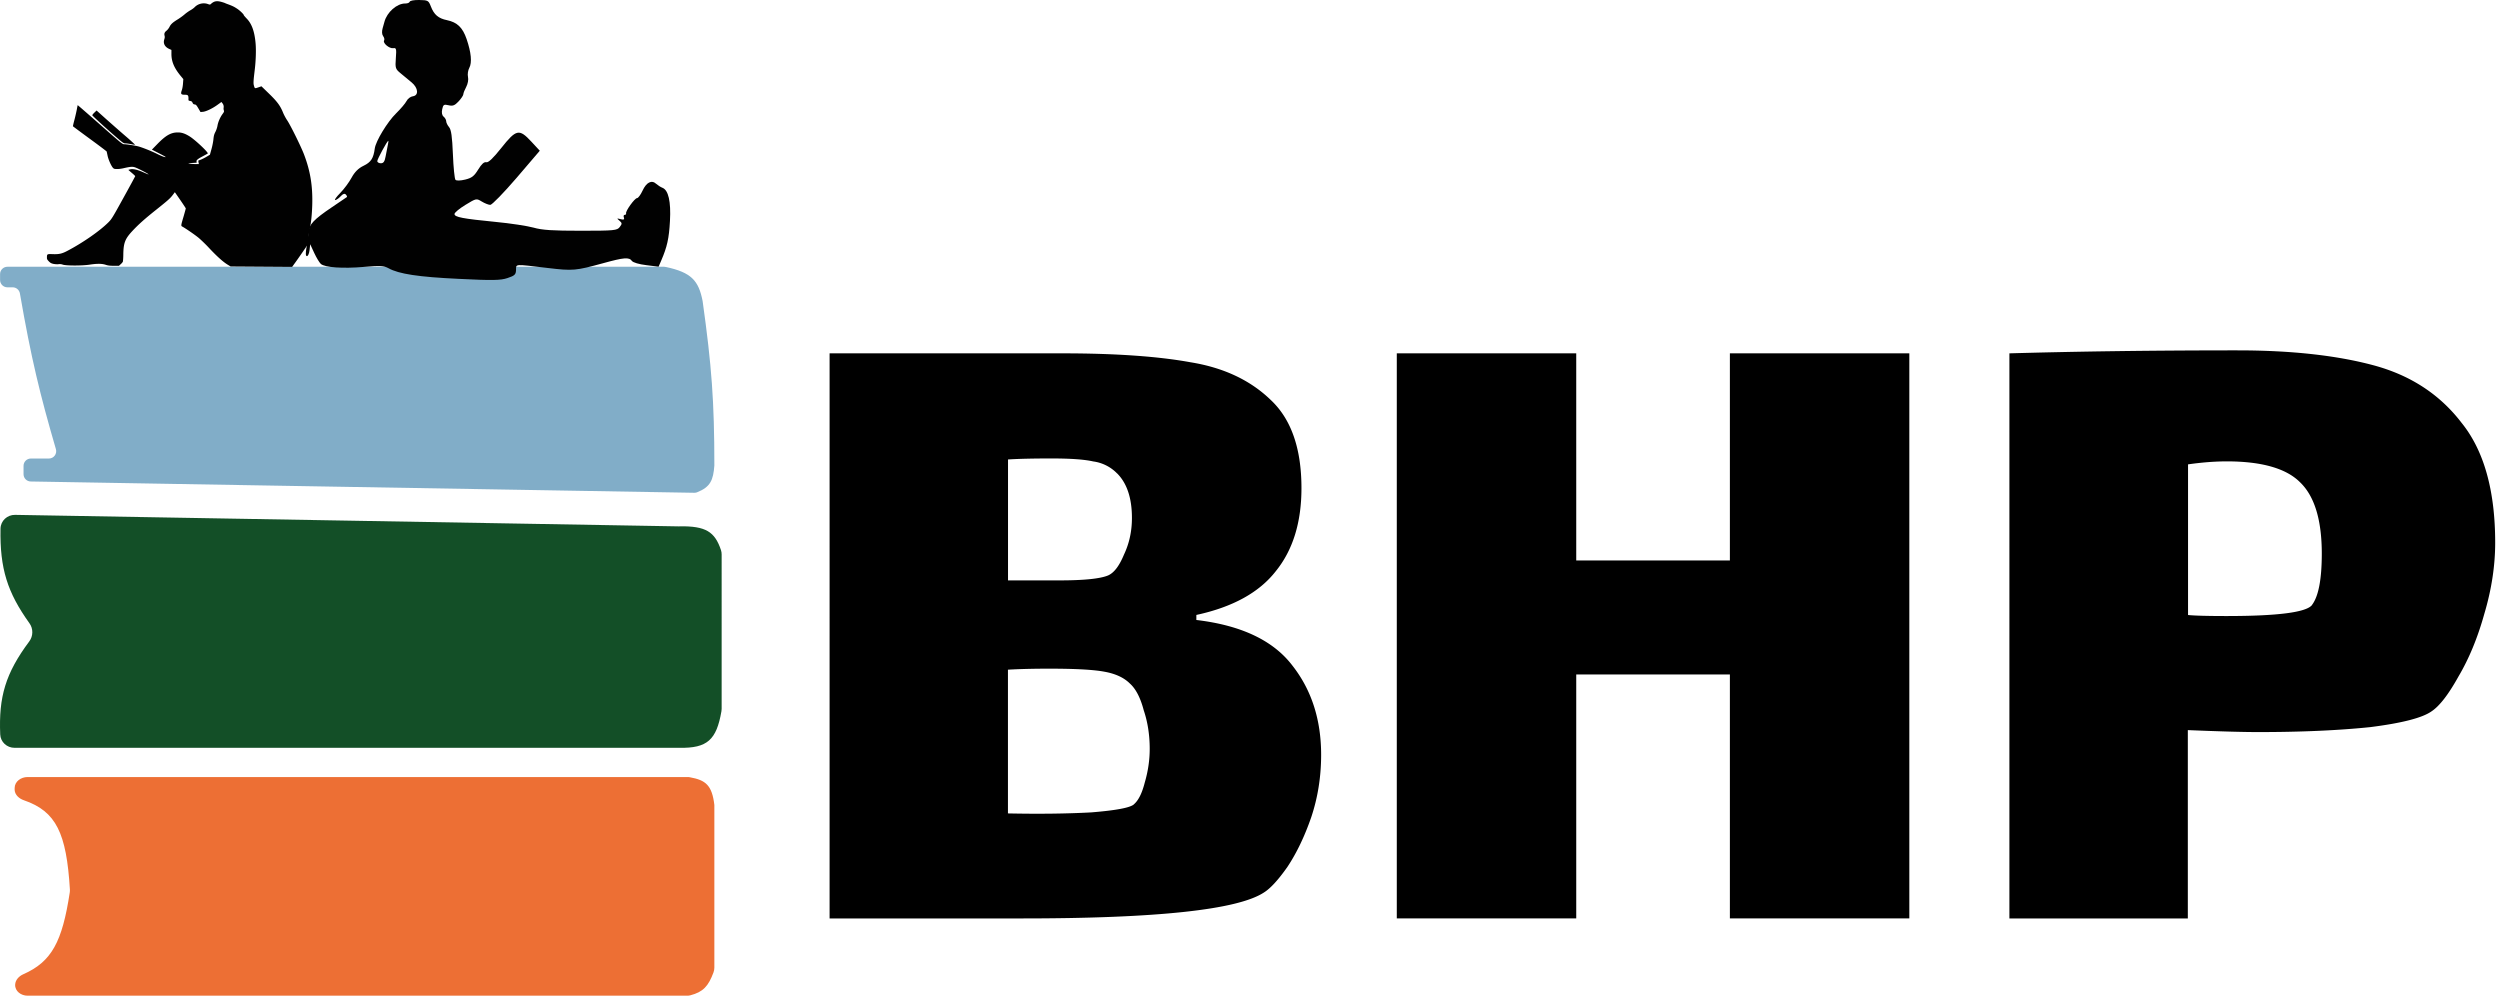
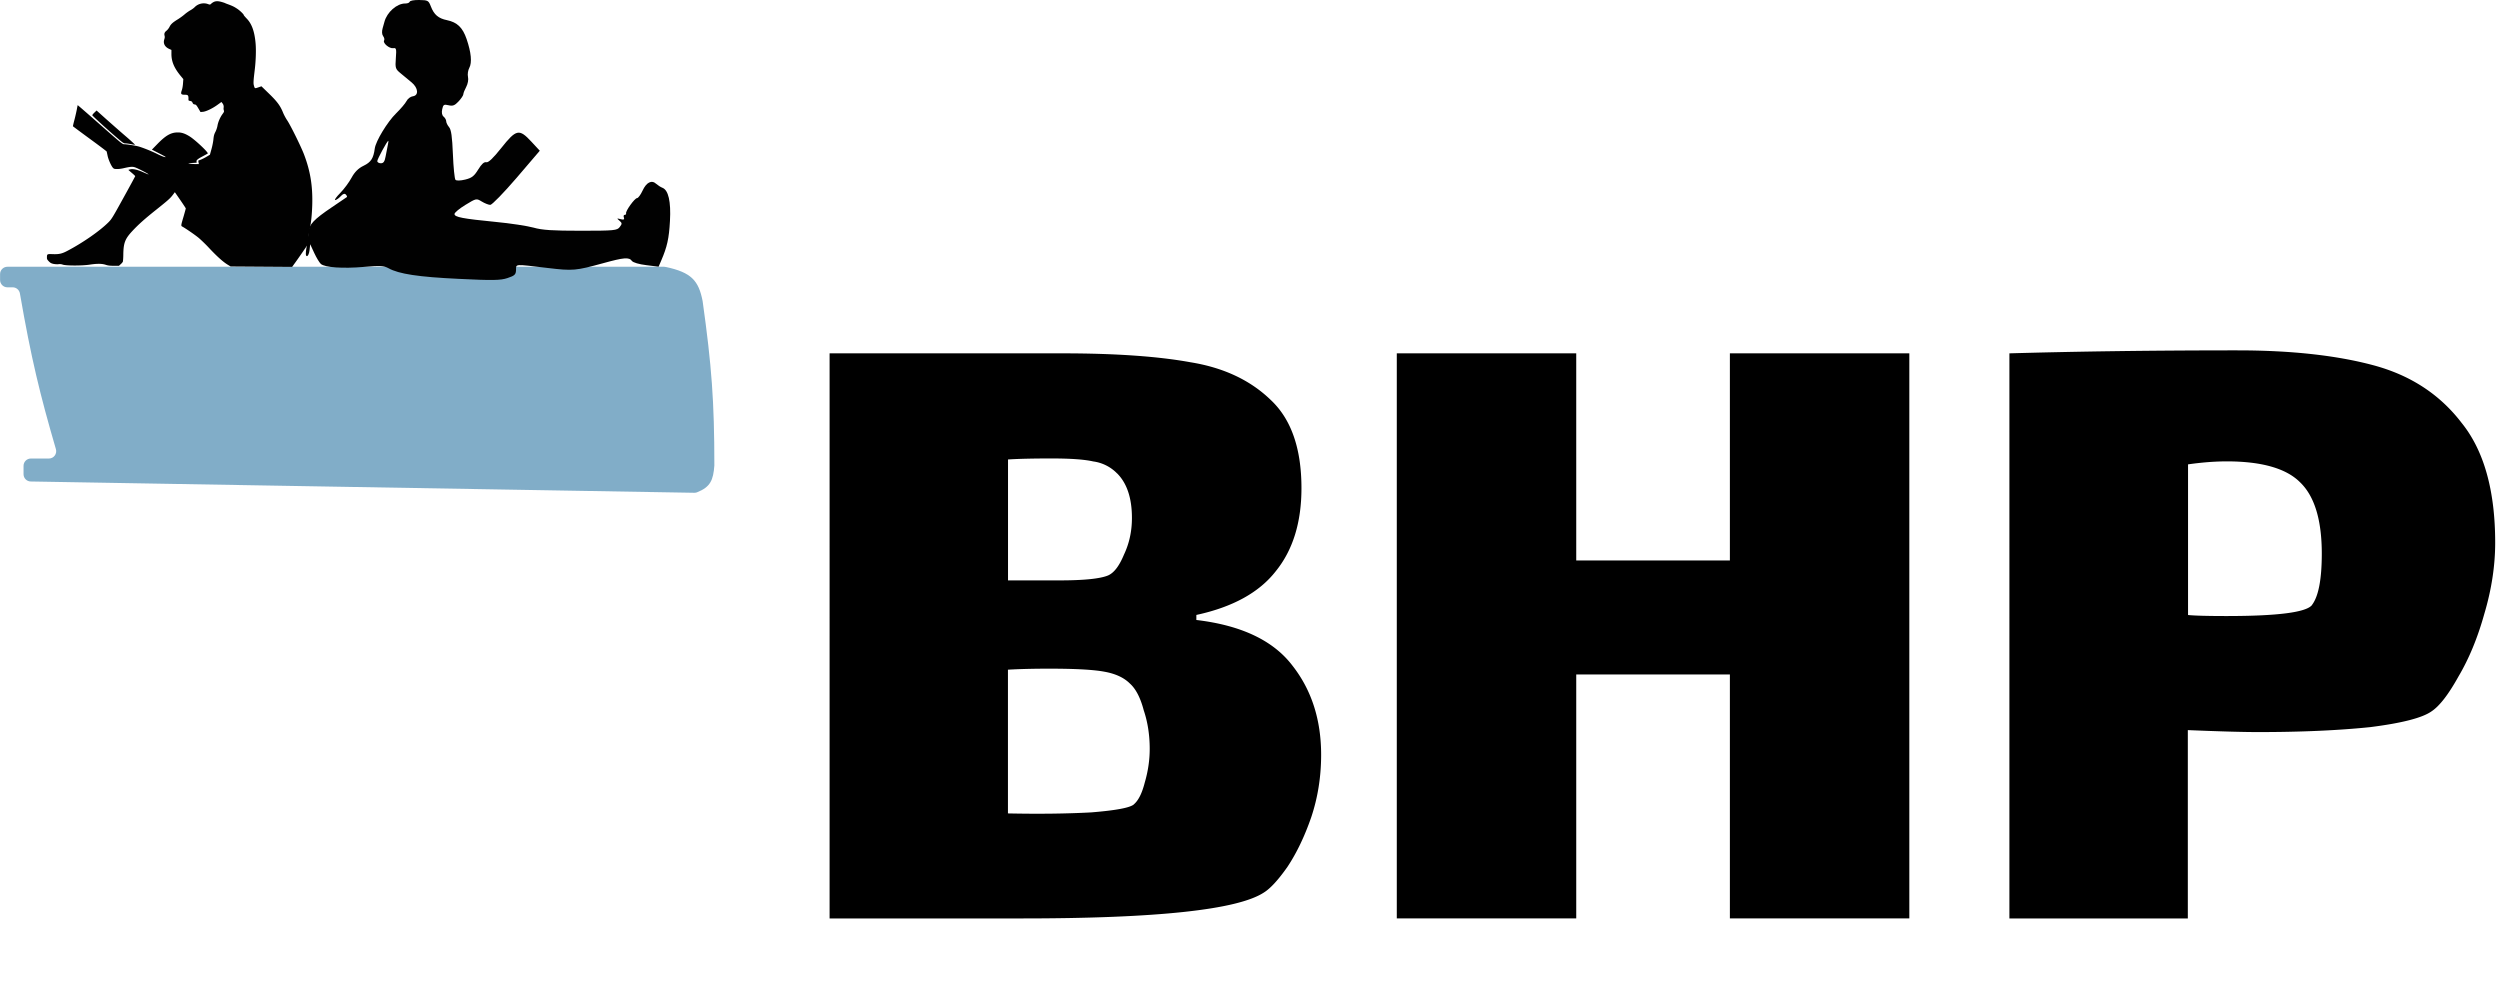
<svg xmlns="http://www.w3.org/2000/svg" id="Layer_1" version="1.1" viewBox="0 0 343 137">
  <defs>
    <style>.st0{fill:#010101;fill-rule:evenodd}</style>
  </defs>
  <path d="M164.13 85.06c6.16.73 10.56 2.81 13.19 6.26 2.63 3.35 3.94 7.43 3.94 12.24 0 2.99-.45 5.85-1.36 8.57-.91 2.63-2 4.9-3.26 6.8-1.27 1.81-2.36 2.99-3.26 3.54-3.63 2.36-14.69 3.54-33.18 3.54h-26.38V48.48h31.96c7.25 0 13.1.41 17.54 1.22 4.53.73 8.21 2.45 11.02 5.17 2.81 2.63 4.22 6.66 4.22 12.1 0 4.71-1.18 8.52-3.54 11.42-2.27 2.9-5.89 4.9-10.88 5.98v.68Zm-10.88-20.12a5.593 5.593 0 0 0-3.26-1.63c-1.18-.27-3.08-.41-5.71-.41s-4.62.05-5.98.14v16.59h7.07c3.35 0 5.58-.23 6.66-.68.82-.36 1.54-1.31 2.18-2.86.73-1.54 1.09-3.22 1.09-5.03 0-2.72-.68-4.76-2.04-6.12Zm2.31 45.42c.64-.54 1.13-1.54 1.5-2.99.45-1.54.68-3.08.68-4.62 0-1.9-.27-3.67-.82-5.3-.45-1.72-1.09-2.95-1.9-3.67-.82-.82-2-1.36-3.54-1.63-1.45-.27-3.94-.41-7.48-.41-2.27 0-4.17.05-5.71.14v19.72c4.26.09 8.07.04 11.42-.14 3.35-.27 5.3-.63 5.85-1.09Zm36.08-61.88h24.62V76.9h21.08V48.48h24.62V126h-24.62V92.54h-21.08V126h-24.62V48.48Zm115.35-.41c7.34 0 13.55.68 18.63 2.04 5.08 1.36 9.11 3.99 12.1 7.89 3.08 3.81 4.62 9.29 4.62 16.46 0 3.17-.5 6.44-1.5 9.79-.91 3.26-2.09 6.12-3.54 8.57-1.36 2.45-2.58 4.03-3.67 4.76-1.27.91-4.08 1.63-8.43 2.18-4.35.45-9.48.68-15.37.68-2.09 0-5.3-.09-9.66-.27v25.84h-24.48V48.48c9.52-.27 19.95-.41 31.28-.41Zm10.2 34.95c.91-1.18 1.36-3.54 1.36-7.07 0-4.62-1-7.89-2.99-9.79-1.9-1.9-5.26-2.86-10.06-2.86-1.63 0-3.4.14-5.3.41v20.67c.91.09 2.67.14 5.3.14 6.98 0 10.88-.5 11.7-1.5Z" />
  <path d="M91.16 36.6H1.01c-.55 0-1 .45-1 1v.82c0 .55.45 1 1 1h.73c.49 0 .9.35.99.83 1.55 8.94 2.76 13.89 4.94 21.37.19.64-.29 1.29-.96 1.29H4.23c-.55 0-1 .45-1 1v1.15c0 .55.44.99.98 1l91.05 1.55c.12 0 .25-.02.36-.06 1.85-.73 2.24-1.67 2.39-3.69 0-8.76-.37-13.69-1.61-22.55-.55-2.82-1.55-3.93-5.04-4.68-.07 0-.14-.02-.21-.02h.01Z" style="fill:#81adc8" />
-   <path d="M2.01 108.12c0-.9.87-1.51 1.77-1.51h90.54c.11 0 .22 0 .33.03 2.17.39 3.04 1.09 3.36 3.8v22.32c0 .22-.04.45-.12.66-.7 1.87-1.4 2.68-3.19 3.14-.15.04-.3.05-.45.05H3.79c-.9 0-1.75-.61-1.71-1.52.03-.64.52-1.16 1.11-1.42 3.9-1.72 5.35-4.45 6.38-11.22.02-.14.03-.28.02-.42-.47-7.74-1.89-10.71-6.3-12.23-.65-.22-1.23-.72-1.28-1.4v-.28Z" style="fill:#ed6f34" />
-   <path d="M93.21 72.22 2.07 70.64c-1.07-.02-1.98.81-2 1.89-.1 5.49.95 8.76 3.97 12.98.54.75.52 1.77-.03 2.5-3.25 4.36-4.2 7.6-3.98 12.75.04 1.04.92 1.84 1.96 1.84h91.22c3.84.07 5.09-1.09 5.77-5.01.02-.11.03-.22.03-.33V76.07c0-.2-.03-.4-.09-.59-.85-2.54-2.09-3.32-5.7-3.27h-.01Z" style="fill:#134f27" />
  <path d="M56.19.23c0 .14-.26.25-.57.25-1.16-.02-2.53 1.19-2.88 2.53-.02.07-.13.46-.24.86-.13.45-.1.87.07 1.09.15.2.21.46.13.59-.22.35.72 1.14 1.25 1.06.42-.07.46.08.36 1.37-.1 1.36-.06 1.49.66 2.08.42.35 1.11.91 1.51 1.25.91.76 1 1.79.16 1.9-.31.04-.7.33-.86.65-.16.32-.81 1.08-1.44 1.7-1.18 1.15-2.78 3.79-2.92 4.81-.18 1.36-.52 1.88-1.53 2.37-.73.35-1.23.86-1.66 1.65-.34.63-1.04 1.57-1.56 2.1-.52.52-.82.95-.68.96.14 0 .48-.23.74-.51.32-.35.55-.43.72-.25.14.15.2.3.14.35-.06.05-.98.67-2.05 1.39-2.48 1.67-3.16 2.39-3.22 3.43-.02.45-.14 1.37-.26 2.05-.15.83-.13 1.23.05 1.23.15 0 .31-.36.36-.81l.09-.82.55 1.19c.3.65.71 1.33.91 1.51.55.49 3.01.66 5.91.41 2.22-.19 2.75-.16 3.37.18 1.42.79 4.11 1.2 9.64 1.46 4.65.23 5.74.21 6.69-.11.99-.33 1.15-.48 1.17-1.11.03-.85-.31-.82 4.37-.27 3.43.41 3.83.37 7.55-.65 2.9-.8 3.59-.86 3.98-.32.16.22.98.46 1.97.58l1.69.21.37-.86c.8-1.86 1.06-3.01 1.19-5.4.15-2.68-.21-4.25-1.04-4.57-.24-.09-.62-.34-.85-.54-.62-.57-1.34-.21-1.87.94-.26.56-.6 1.02-.75 1.02-.32 0-1.6 1.77-1.51 2.09.03.12-.05.21-.19.21s-.19.16-.11.37c.1.28-.02.33-.45.22-.53-.14-.55-.12-.16.21.38.33.38.42.04.87-.36.47-.74.51-5.35.51-3.87 0-5.3-.09-6.48-.43-.84-.23-3.17-.59-5.18-.78-4.56-.45-5.67-.66-5.66-1.09 0-.19.68-.75 1.5-1.25 1.48-.9 1.5-.91 2.24-.46.41.25.94.46 1.17.46s1.83-1.64 3.61-3.71l3.18-3.72-1.16-1.25c-1.67-1.8-2.07-1.71-4.12.87-1.13 1.42-1.78 2.04-2.07 1.96-.29-.07-.64.25-1.1 1-.56.91-.88 1.16-1.79 1.38-.66.16-1.2.17-1.33.03-.12-.13-.28-1.7-.35-3.5-.1-2.43-.23-3.38-.53-3.73-.22-.26-.39-.62-.39-.8s-.15-.47-.35-.63c-.23-.19-.3-.55-.2-1.02.14-.64.24-.7.87-.55.57.14.85.04 1.37-.52.36-.38.65-.82.66-.98 0-.16.18-.61.4-1.02.22-.42.33-1 .24-1.37-.08-.35 0-.91.18-1.24.39-.72.26-2.11-.37-3.95-.54-1.58-1.29-2.3-2.68-2.59-1.19-.24-1.79-.75-2.23-1.9-.31-.8-.4-.85-1.6-.87-.7-.01-1.28.09-1.28.24h-.04Zm-2.98 19.66c-.07.32-.2 1.01-.3 1.55-.13.73-.29.96-.66.96-.27 0-.49-.14-.49-.29 0-.27 1.37-2.79 1.51-2.79.04 0 .01.26-.06.58Z" class="st0" />
  <path d="M30.91.45c.97.35 1.16.44 1.63.75.37.24.91.76.91.88 0 .03.18.24.4.47.7.72 1.08 1.78 1.22 3.42.08.97.03 2.42-.13 3.71-.16 1.32-.19 1.75-.11 2.03.12.45.13.45.61.28l.43-.15 1.02.99c1.14 1.1 1.57 1.69 1.94 2.61.12.3.38.79.58 1.08.46.69 1.86 3.53 2.28 4.61.89 2.32 1.23 4.39 1.15 7.03-.05 1.48-.16 2.47-.44 3.8-.07.34-.13.83-.14 1.08v.46l-.62.91c-.34.5-.83 1.2-1.09 1.56l-.47.65-8.44-.06-.41-.25c-.63-.38-1.5-1.17-2.53-2.27-.51-.55-1.19-1.2-1.5-1.45-.57-.46-1.78-1.28-2.15-1.48-.24-.13-.25-.09.16-1.48.15-.53.28-.99.28-1.03s-.34-.55-.75-1.15l-.75-1.08-.27.36c-.36.48-.65.74-2.28 2.04-1.56 1.24-2.47 2.05-3.33 2.98-.94 1.02-1.16 1.58-1.19 3.08 0 .51-.04.99-.06 1.06s-.15.23-.29.35l-.25.23h-.72c-.54 0-.81-.04-1.11-.14-.51-.17-1.19-.17-2.17-.02-.99.16-3.27.16-3.71 0-.19-.07-.38-.09-.59-.06-.17.02-.47 0-.68-.04-.3-.07-.42-.13-.64-.35-.23-.24-.27-.31-.26-.55 0-.45.03-.47.78-.44.88.03 1.27-.05 2.04-.46 2.12-1.11 4.47-2.75 5.64-3.93.43-.44.54-.62 2.05-3.36.88-1.59 1.6-2.92 1.6-2.95s-.21-.23-.47-.45-.47-.4-.47-.41c0 0 .13-.04.28-.08.39-.08.96.05 1.77.41.36.16.67.29.7.29.17 0-1.29-.77-1.81-.96-.37-.13-.65-.11-1.69.13-.23.05-.59.1-.81.09-.34 0-.42-.02-.55-.16-.23-.24-.63-1.12-.74-1.67-.06-.27-.11-.52-.12-.56 0-.04-1.05-.83-2.31-1.75s-2.3-1.7-2.32-1.72c-.01-.02.07-.4.19-.84.12-.44.26-1.08.33-1.42.06-.34.12-.63.13-.64s1.39 1.19 3.07 2.67c2.94 2.59 3.06 2.69 3.31 2.69.29 0 1.37.16 1.83.27.56.13 1.94.68 2.71 1.07.41.21.88.4 1.03.42.24.04.13-.04-.74-.49l-1.03-.53.74-.76c1.17-1.2 1.87-1.6 2.82-1.6.53 0 .98.15 1.61.54.76.47 2.62 2.22 2.49 2.35-.03.03-.4.23-.81.45q-.75.39-.73.6l.02.21-.63.04c-.57.04-.6.05-.35.09.16.03.51.05.78.06h.5l-.04-.23-.04-.24.36-.14c.2-.08.56-.26.8-.41l.44-.26.21-.76c.12-.42.24-1.03.27-1.36.05-.49.1-.68.27-1.01.12-.23.25-.61.29-.87.09-.52.37-1.15.7-1.6.2-.27.22-.33.17-.49a.835.835 0 0 1-.03-.35.752.752 0 0 0-.17-.63l-.13-.17-.51.37c-.69.51-1.57.93-2.01.98l-.35.03-.3-.51c-.26-.45-.33-.51-.5-.53-.15-.02-.22-.07-.29-.23-.07-.16-.14-.22-.33-.25-.23-.04-.24-.05-.23-.32 0-.45-.07-.53-.49-.53-.53 0-.61-.1-.43-.61.08-.22.15-.62.17-.96l.04-.58-.34-.41c-.92-1.11-1.3-2.01-1.29-3.08v-.51l-.31-.14c-.61-.28-.85-.76-.67-1.31.07-.21.08-.34.04-.5-.08-.29 0-.49.29-.71.12-.1.3-.33.39-.51.18-.37.45-.61 1.17-1.05.26-.16.67-.46.9-.66.23-.2.59-.45.79-.56s.47-.3.59-.43c.47-.48 1.2-.65 1.83-.42.25.09.28.09.4-.02.52-.47.93-.49 2.02-.09h-.05ZM14.53 16.31c.71.63 1.91 1.69 2.68 2.35s1.36 1.21 1.31 1.21c-.04 0-.3-.04-.57-.1-.27-.05-.61-.1-.75-.1-.23 0-.33-.06-1.14-.76-1.3-1.11-3.38-3.01-3.4-3.1 0-.04.12-.2.29-.36l.3-.29 1.28 1.15Z" class="st0" />
</svg>